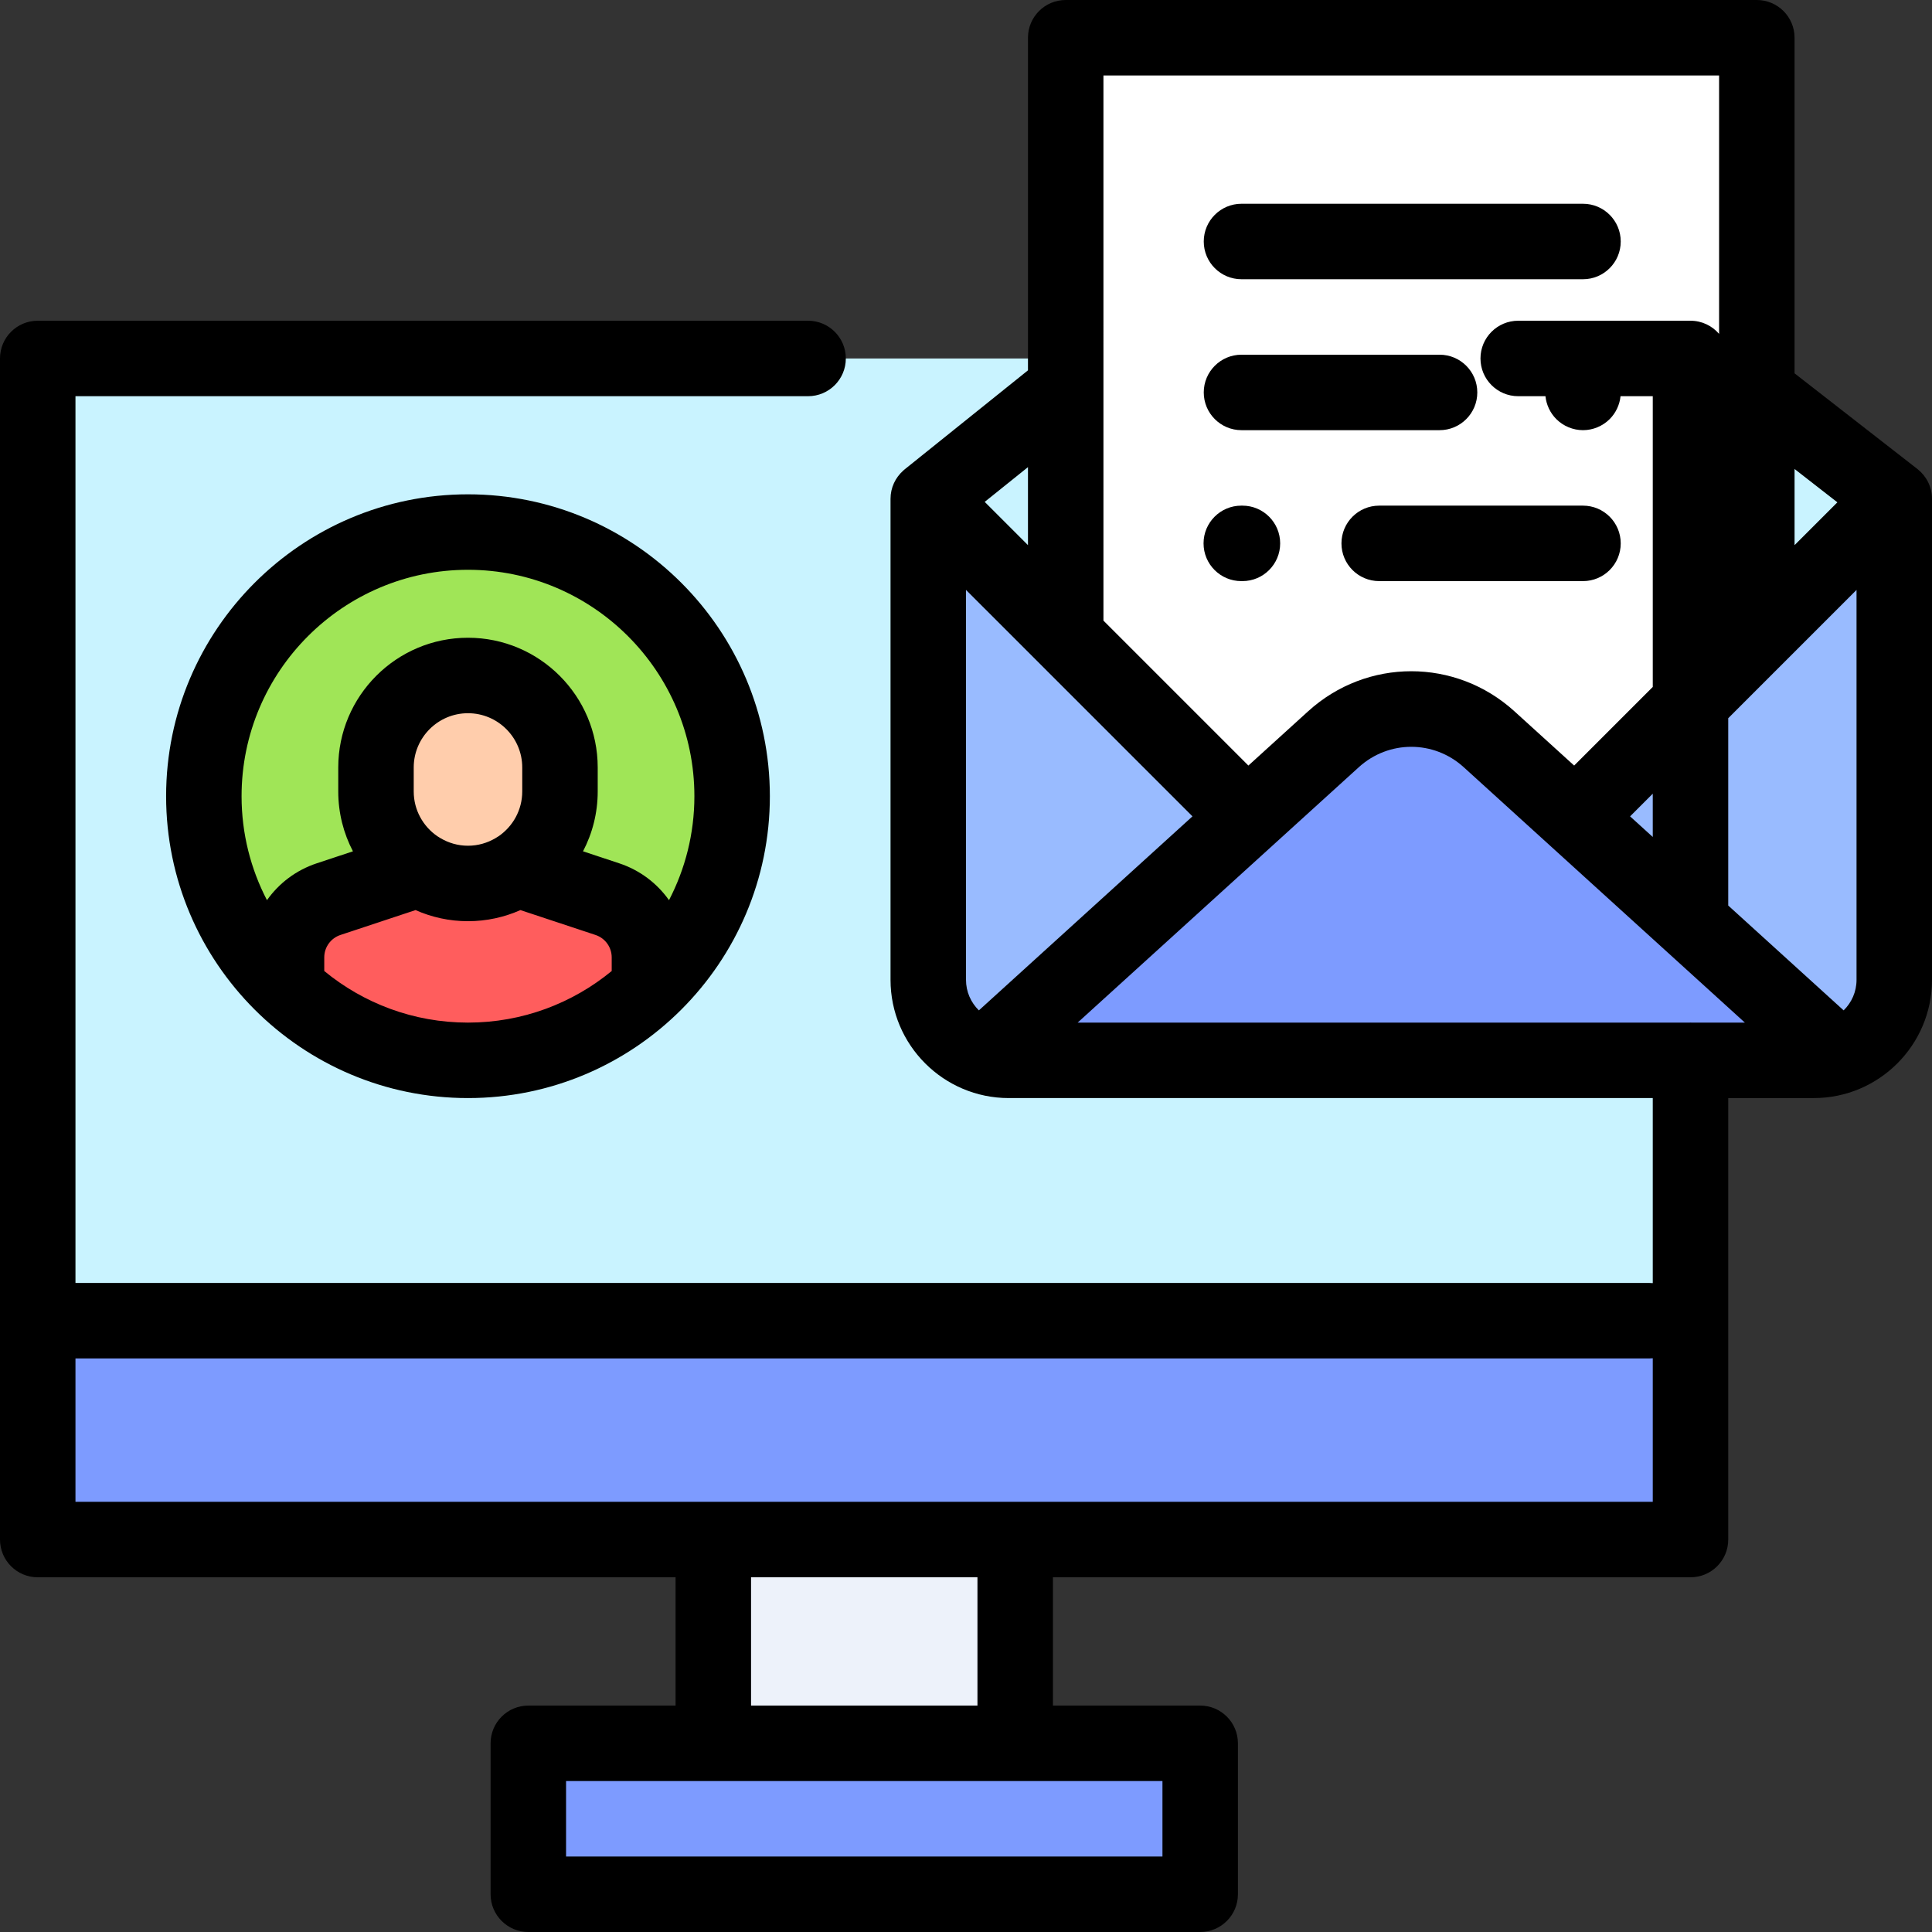
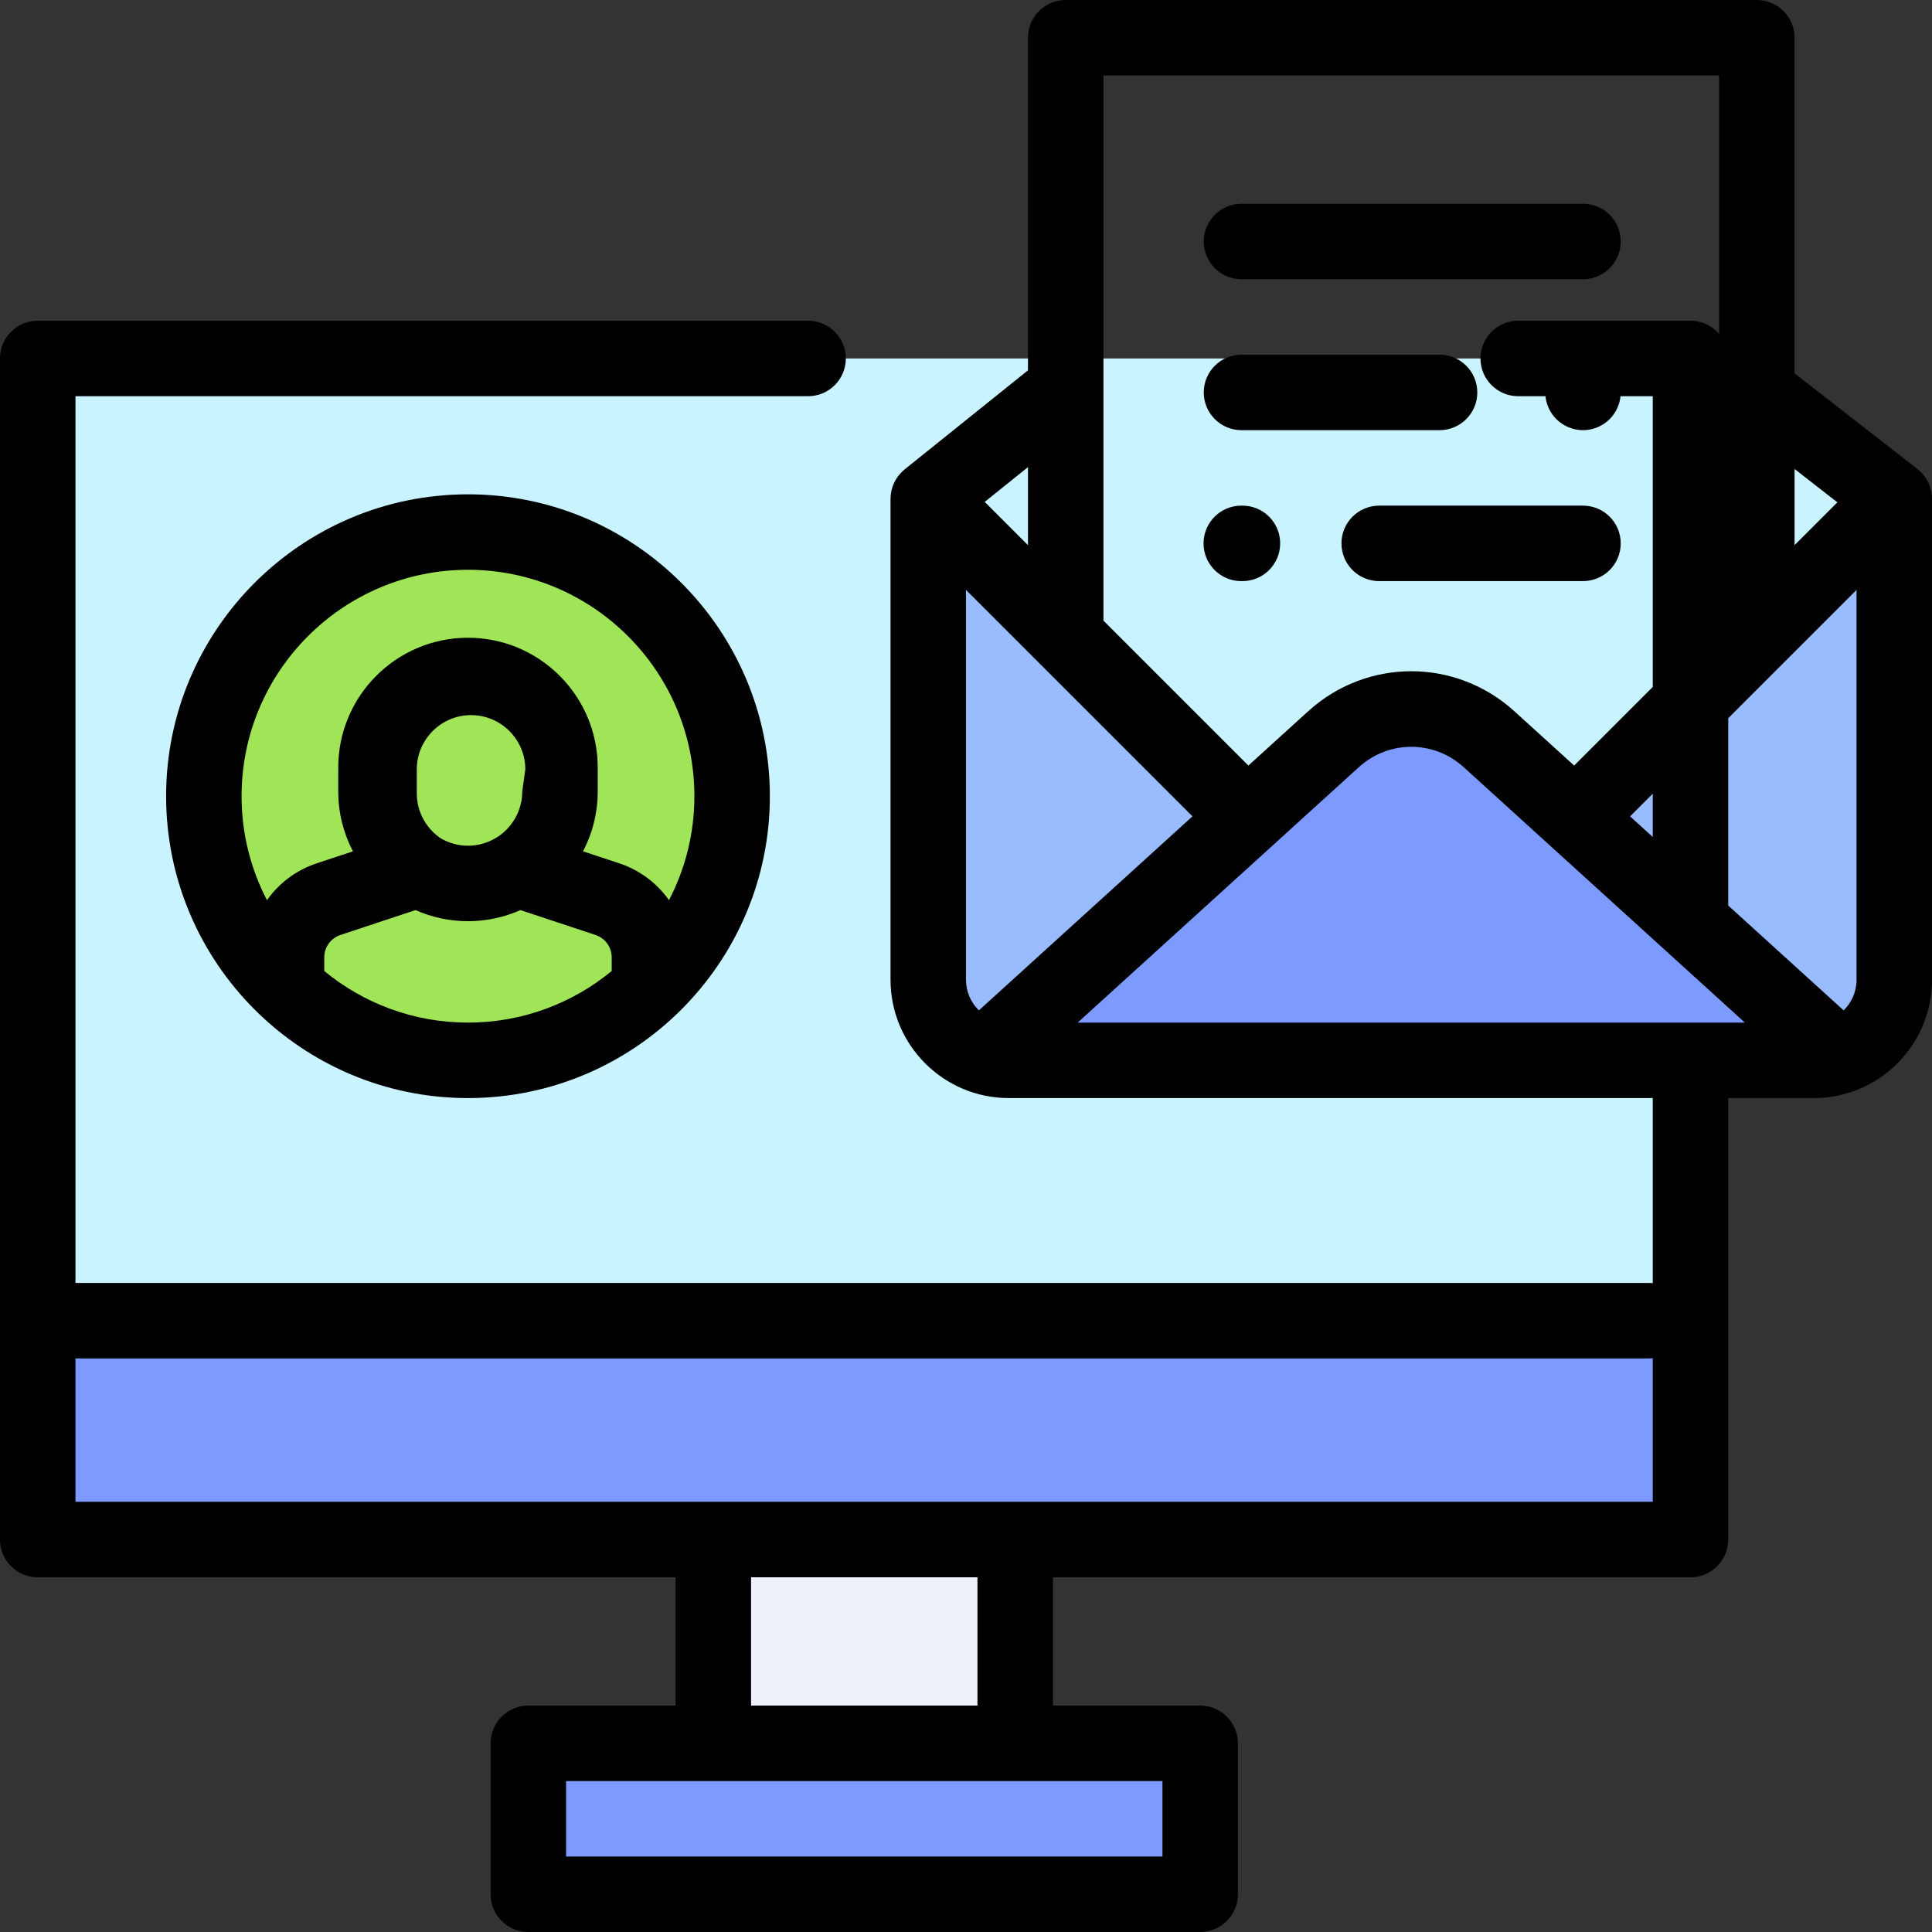
<svg xmlns="http://www.w3.org/2000/svg" version="1.1" id="Capa_1" x="0px" y="0px" viewBox="0 0 512 512" style="enable-background:new 0 0 512 512;" xml:space="preserve">
  <rect x="0" y="0" width="512" height="512" fill="#333333" stroke="none" />
  <rect x="140.01" y="462" style="fill:#7D9BFF;" width="178.05" height="40" />
  <rect x="189.04" y="408" style="fill:#EDF2FA;" width="80" height="53.996" />
  <rect x="10" y="350" style="fill:#7D9BFF;" width="438" height="58" />
  <g>
    <rect x="10" y="95" style="fill:#C9F3FF;" width="438" height="255" />
    <path style="fill:#C9F3FF;" d="M280.341,104.611L246,132.188v127.48c0,11.782,9.551,21.333,21.333,21.333h213.333   c11.782,0,21.333-9.551,21.333-21.333v-127.48l-34.341-26.743" />
  </g>
-   <rect x="282.42" y="10" style="fill:#FFFFFF;" width="183.15" height="213.28" />
  <path style="fill:#99BBFF;" d="M408.862,225.633h-72.571L246,132.188v127.48c0,11.782,9.551,21.333,21.333,21.333h213.333  c11.782,0,21.333-9.551,21.333-21.333v-127.48L408.862,225.633z" />
  <path style="fill:#7D9BFF;" d="M263.719,277.359l89.664-81.454c11.692-10.621,29.54-10.621,41.232,0l89.664,81.454H263.719z" />
  <path style="fill:#A0E557;" d="M124.02,141.001L124.02,141.001c38.66,0,70,31.34,70,70l0,0c0,38.66-31.34,70-70,70l0,0  c-38.66,0-70-31.34-70-70l0,0C54.021,172.341,85.361,141.001,124.02,141.001z" />
-   <path style="fill:#FF5D5D;" d="M75.931,257.669v-3.951c0-7.01,4.492-13.23,11.146-15.435l23.975-7.945h25.937l23.975,7.945  c6.654,2.205,11.146,8.426,11.146,15.435v3.951l-48.089,23.333L75.931,257.669z" />
-   <path style="fill:#FFCDAC;" d="M124.021,234.126L124.021,234.126c13.464,0,24.379-10.915,24.379-24.379v-6.36  c0-13.464-10.915-24.379-24.379-24.379l0,0c-13.464,0-24.379,10.915-24.379,24.379v6.36  C99.642,223.211,110.557,234.126,124.021,234.126z" />
  <path d="M508.253,124.391c-0.038-0.031-0.066-0.06-0.108-0.093l-32.567-25.361V10c0-5.522-4.478-10-10-10H282.423  c-5.522,0-10,4.478-10,10v88.145l-32.685,26.246c-0.019,0.015-0.033,0.03-0.051,0.045c-0.076,0.062-0.148,0.13-0.222,0.194  c-0.038,0.034-0.079,0.069-0.113,0.103c-2.052,1.831-3.352,4.488-3.352,7.455v127.479C236,276.944,250.056,291,267.333,291H438  v49.043c-0.301-0.027-0.605-0.046-0.914-0.046H20v-235h194.154c5.522,0,10-4.478,10-10s-4.478-10-10-10H10c-5.522,0-10,4.478-10,10  V408c0,5.522,4.478,10,10,10h169.036v33.996h-39.024c-5.522,0-10,4.478-10,10V502c0,5.522,4.478,10,10,10h178.05  c5.522,0,10-4.478,10-10v-40.004c0-5.522-4.478-10-10-10h-39.025V418H448c5.522,0,10-4.478,10-10V291.001h22.667  c17.277,0,31.333-14.056,31.333-31.333v-127.48C512,129.034,510.535,126.224,508.253,124.391z M308.062,492h-158.05v-20.004h158.05  V492z M259.036,451.996h-60V418h60V451.996z M20,398v-38.002h417.086c0.309,0,0.613-0.019,0.914-0.046V398H20z M488.585,267.761  L458,239.976v-49.645l34-34v103.337C492,262.837,490.689,265.702,488.585,267.761z M448.232,271.001  c-0.078-0.002-0.154-0.012-0.232-0.012s-0.154,0.01-0.232,0.012H285.59l74.517-67.693c7.921-7.194,19.864-7.193,27.785-0.001  l74.518,67.694H448.232z M256,259.668V156.331l60.014,60.013l-56.599,51.417C257.311,265.702,256,262.837,256,259.668z   M431.987,216.344l6.013-6.013v11.476L431.987,216.344z M486.923,133.122l-11.346,11.346v-20.182L486.923,133.122z M455.577,20  v68.484c-1.834-2.131-4.545-3.486-7.577-3.486h-45.658c-5.522,0-10,4.478-10,10s4.478,10,10,10h7.22  c0.232,2.281,1.254,4.447,2.878,6.071c1.86,1.86,4.44,2.931,7.07,2.931s5.21-1.07,7.07-2.931c1.623-1.623,2.645-3.796,2.878-6.071  H438v77.048l-20.834,20.834l-15.826-14.377c-15.586-14.158-39.094-14.159-54.68,0.001l-15.826,14.376l-38.412-38.412V20H455.577z   M272.423,144.469l-11.466-11.466l11.466-9.207V144.469z" />
-   <path d="M44.021,211.001c0,44.112,35.888,80,80,80s80-35.888,80-80s-35.888-80-80-80S44.021,166.889,44.021,211.001z   M85.932,257.326v-3.609c0-2.704,1.725-5.092,4.291-5.942l19.898-6.594c4.253,1.888,8.954,2.946,13.899,2.946  c4.945,0,9.646-1.058,13.899-2.946l19.898,6.594c2.566,0.851,4.291,3.238,4.291,5.942v3.609  c-10.368,8.54-23.64,13.675-38.089,13.675S96.299,265.865,85.932,257.326z M138.399,209.747c0,4.921-2.487,9.269-6.268,11.862  c-0.282,0.157-0.556,0.327-0.822,0.511c-2.141,1.266-4.627,2.006-7.289,2.006c-2.664,0-5.152-0.741-7.293-2.009  c-0.264-0.182-0.536-0.351-0.815-0.506c-3.782-2.593-6.271-6.942-6.271-11.864v-6.359c0-7.929,6.45-14.379,14.379-14.379  s14.379,6.45,14.379,14.379L138.399,209.747L138.399,209.747z M184.021,211.001c0,9.931-2.439,19.297-6.729,27.555  c-3.161-4.47-7.712-7.953-13.183-9.766l-9.602-3.182c2.48-4.749,3.892-10.142,3.892-15.861v-6.359  c0-18.957-15.422-34.379-34.379-34.379s-34.379,15.422-34.379,34.379v6.359c0,5.719,1.412,11.112,3.892,15.861l-9.602,3.182  c-5.471,1.813-10.021,5.295-13.183,9.766c-4.289-8.258-6.729-17.624-6.729-27.555c0-33.084,26.916-60,60-60  S184.021,177.917,184.021,211.001z" />
+   <path d="M44.021,211.001c0,44.112,35.888,80,80,80s80-35.888,80-80s-35.888-80-80-80S44.021,166.889,44.021,211.001z   M85.932,257.326v-3.609c0-2.704,1.725-5.092,4.291-5.942l19.898-6.594c4.253,1.888,8.954,2.946,13.899,2.946  c4.945,0,9.646-1.058,13.899-2.946l19.898,6.594c2.566,0.851,4.291,3.238,4.291,5.942v3.609  c-10.368,8.54-23.64,13.675-38.089,13.675S96.299,265.865,85.932,257.326z M138.399,209.747c0,4.921-2.487,9.269-6.268,11.862  c-0.282,0.157-0.556,0.327-0.822,0.511c-2.141,1.266-4.627,2.006-7.289,2.006c-2.664,0-5.152-0.741-7.293-2.009  c-3.782-2.593-6.271-6.942-6.271-11.864v-6.359c0-7.929,6.45-14.379,14.379-14.379  s14.379,6.45,14.379,14.379L138.399,209.747L138.399,209.747z M184.021,211.001c0,9.931-2.439,19.297-6.729,27.555  c-3.161-4.47-7.712-7.953-13.183-9.766l-9.602-3.182c2.48-4.749,3.892-10.142,3.892-15.861v-6.359  c0-18.957-15.422-34.379-34.379-34.379s-34.379,15.422-34.379,34.379v6.359c0,5.719,1.412,11.112,3.892,15.861l-9.602,3.182  c-5.471,1.813-10.021,5.295-13.183,9.766c-4.289-8.258-6.729-17.624-6.729-27.555c0-33.084,26.916-60,60-60  S184.021,177.917,184.021,211.001z" />
  <path d="M329.008,74h90.502c5.522,0,10-4.478,10-10s-4.478-10-10-10h-90.502c-5.522,0-10,4.478-10,10S323.485,74,329.008,74z" />
  <path d="M329.008,114H381.5c5.522,0,10-4.478,10-10s-4.478-10-10-10h-52.492c-5.522,0-10,4.478-10,10S323.485,114,329.008,114z" />
  <path d="M355.5,144c0,5.522,4.478,10,10,10h54.01c5.522,0,10-4.478,10-10s-4.478-10-10-10H365.5  C359.978,134,355.5,138.478,355.5,144z" />
  <path d="M328.954,154h0.304c5.522,0,10-4.478,10-10s-4.478-10-10-10h-0.304c-5.522,0-10,4.478-10,10S323.432,154,328.954,154z" />
  <g>
</g>
  <g>
</g>
  <g>
</g>
  <g>
</g>
  <g>
</g>
  <g>
</g>
  <g>
</g>
  <g>
</g>
  <g>
</g>
  <g>
</g>
  <g>
</g>
  <g>
</g>
  <g>
</g>
  <g>
</g>
  <g>
</g>
</svg>